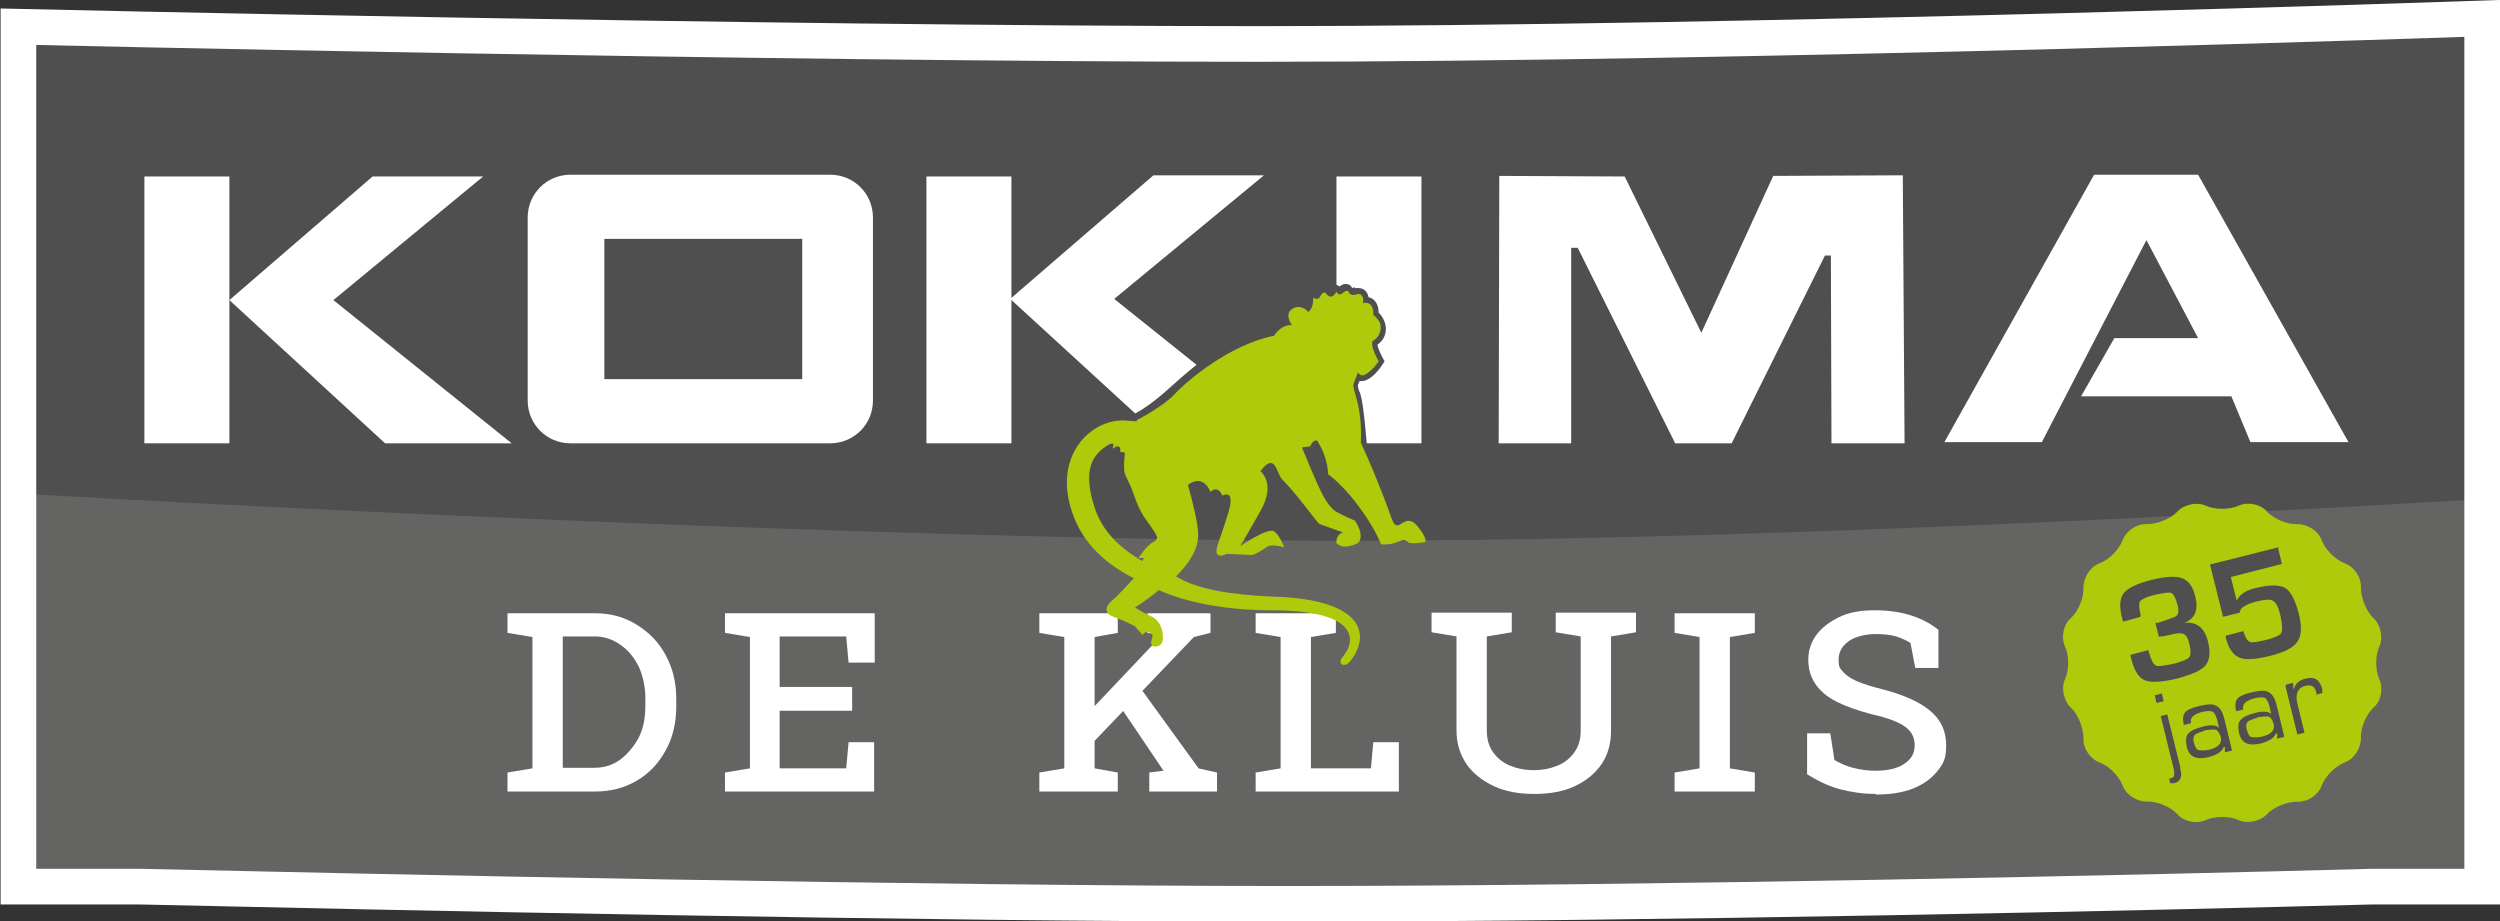
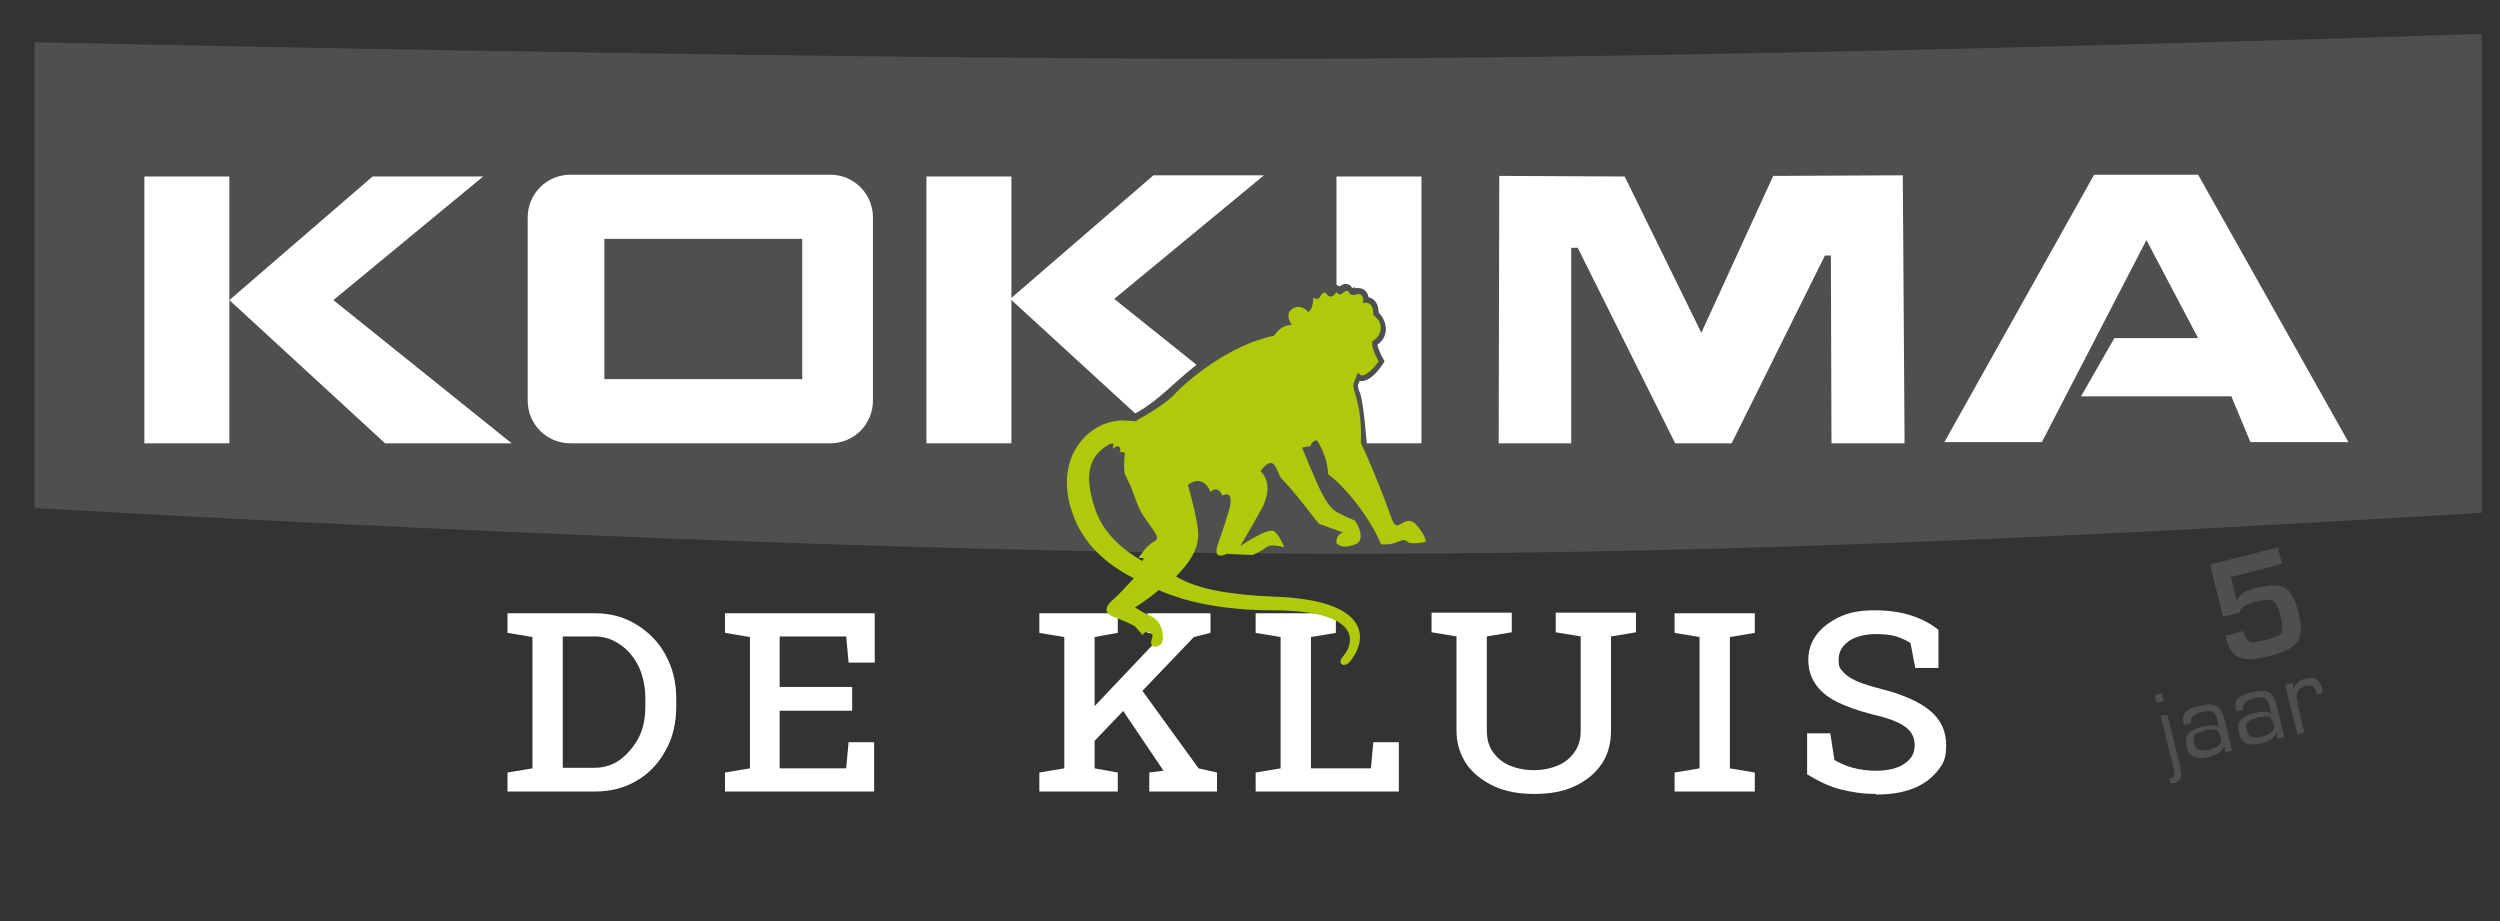
<svg xmlns="http://www.w3.org/2000/svg" version="1.1" viewBox="0 0 420.7 155">
  <rect x="0" y="0" width="420.7" height="155" fill="#333333" stroke="none" />
  <defs>
    <style>
      .cls-1 {
        fill: #afca0b;
      }

      .cls-2 {
        fill: #fff;
      }

      .cls-3 {
        fill: #646463;
      }

      .cls-4, .cls-5 {
        fill: none;
      }

      .cls-6 {
        fill: #504f4f;
      }

      .cls-5 {
        stroke: #fff;
        stroke-miterlimit: 10;
        stroke-width: 6px;
      }

      .cls-7 {
        clip-path: url(#clippath);
      }
    </style>
    <clipPath id="clippath">
      <circle class="cls-4" cx="373" cy="112.2" r="24" />
    </clipPath>
  </defs>
  <g>
    <g id="Laag_1">
      <g>
        <g>
          <path class="cls-6" d="M417.6,86.1v-2.6h0v-.5s0,0,0,0v-22.4s0,0,0,0V5.7s-122.6,4.2-205.3,4.2S5.8,7.1,5.8,7.1v64.7c0,0,0,0,0,0v13.7c62.7,3.5,151.4,7.7,220.5,7.7s132.2-3.4,191.3-6.9Z" />
-           <path class="cls-3" d="M417.6,90.8v-6.8c-59.1,3.5-132.3,7-191.3,7s-157.8-4.2-220.5-7.8v63.9h20.2c39.9.9,130.5,2.8,192,2.8s144.8-1.9,181.3-2.8h18.3v-.5s0,0,0,0v-22.8s0,0,0,0v-33.1Z" />
        </g>
        <g>
          <rect class="cls-2" x="24.3" y="29.7" width="14.3" height="44.9" />
          <polyline class="cls-2" points="84.4 74.6 64.8 74.6 38.6 50.5 62.7 29.7 81.3 29.7 56.1 50.5 86.1 74.6 84.6 74.6" />
          <rect class="cls-2" x="155.9" y="29.7" width="14.3" height="44.9" />
          <rect class="cls-2" x="224.9" y="29.7" width="14.3" height="44.9" />
          <polyline class="cls-2" points="320.2 29.5 298.4 29.6 286.3 56 273.4 29.7 252.3 29.6 252.2 74.6 264.4 74.6 264.4 41.7 265.5 41.7 281.9 74.6 291.4 74.6 307.1 43 308.1 43 308.2 74.6 320.2 74.6 320.5 74.6 320.2 29.2" />
          <path class="cls-2" d="M146.9,67.4c0,4-3.2,7.2-7.2,7.2h-43.7c-4,0-7.2-3.2-7.2-7.2v-30.8c0-4,3.2-7.2,7.2-7.2h43.7c4,0,7.2,3.2,7.2,7.2v30.8ZM135,40.2h-33.3v23.6h33.3v-23.6Z" />
          <polyline class="cls-2" points="215.8 74.4 196.3 74.4 170 50.3 194.1 29.5 212.7 29.5 187.5 50.3 217.6 74.4 216 74.4" />
          <polygon class="cls-2" points="395.2 74.4 378.7 74.4 375.5 66.7 350.2 66.7 355.8 56.9 369.9 56.9 361.2 40.4 343.6 74.4 327.2 74.4 352.4 29.4 369.9 29.4 395.2 74.4" />
        </g>
        <g>
          <path class="cls-2" d="M85.4,133.2v-3.2l4.2-.7v-22.1l-4.2-.7v-3.3h14.7c2.6,0,4.9.6,7,1.9s3.7,2.9,4.9,5.1c1.2,2.2,1.8,4.6,1.8,7.4v1.3c0,2.8-.6,5.3-1.8,7.4-1.2,2.2-2.8,3.9-4.9,5.1-2,1.2-4.4,1.8-7,1.8h-14.7ZM94.7,129.2h5.4c1.6,0,3.1-.5,4.3-1.4s2.3-2.2,3.1-3.7c.8-1.6,1.1-3.4,1.1-5.3v-1.3c0-2-.4-3.7-1.1-5.3-.8-1.6-1.8-2.8-3.1-3.7s-2.7-1.4-4.3-1.4h-5.4v22.2Z" />
          <path class="cls-2" d="M122,133.2v-3.2l4.2-.7v-22.1l-4.2-.7v-3.3h25.2v8.3h-4.4l-.4-4.4h-11.2v8.5h12.2v4h-12.2v9.7h11.2l.4-4.4h4.3v8.3h-25.2Z" />
          <path class="cls-2" d="M174.9,133.2v-3.2l4.2-.7v-22.1l-4.2-.7v-3.3h13.2v3.3l-3.9.7v22.1l3.9.7v3.2h-13.2ZM183.5,125.2l-2.4-3.1,14.4-15.2h0c0-.1-2.4-.4-2.4-.4v-3.3h10.6v3.3l-2.8.7-17.3,18.1ZM193.4,133.2v-3.2l2.4-.3h0c0,0-8.1-12-8.1-12l2.7-4,11.3,15.6,3.1.7v3.2h-11.4Z" />
          <path class="cls-2" d="M211.3,133.2v-3.2l4.2-.7v-22.1l-4.2-.7v-3.3h13.5v3.3l-4.2.7v22.1h10.1l.4-4.4h4.3v8.3h-24.1Z" />
          <path class="cls-2" d="M258.1,133.6c-2.5,0-4.8-.4-6.7-1.3-1.9-.9-3.5-2.1-4.6-3.7-1.1-1.6-1.7-3.5-1.7-5.7v-15.8l-4.2-.7v-3.3h13.5v3.3l-4.2.7v15.8c0,1.4.3,2.6,1,3.6.7,1,1.6,1.8,2.8,2.3,1.2.5,2.5.8,4.1.8s2.9-.3,4.1-.8c1.2-.5,2.1-1.3,2.8-2.3.7-1,1-2.2,1-3.6v-15.8l-4.2-.7v-3.3h13.5v3.3l-4.2.7v15.8c0,2.2-.5,4.1-1.6,5.7-1.1,1.6-2.6,2.8-4.5,3.7-1.9.9-4.2,1.3-6.7,1.3Z" />
          <path class="cls-2" d="M281.8,133.2v-3.2l4.2-.7v-22.1l-4.2-.7v-3.3h13.5v3.3l-4.2.7v22.1l4.2.7v3.2h-13.5Z" />
          <path class="cls-2" d="M315.6,133.6c-2.1,0-4.1-.3-6-.8s-3.7-1.4-5.5-2.5v-6.9h3.9l.7,4.5c.9.5,1.9,1,3.1,1.3,1.2.3,2.4.5,3.8.5,2.1,0,3.8-.4,4.9-1.2,1.2-.8,1.7-1.8,1.7-3.1s-.5-2.3-1.6-3.1c-1.1-.8-2.9-1.5-5.6-2.1-2.3-.6-4.3-1.3-5.9-2.1-1.6-.8-2.8-1.8-3.6-3s-1.2-2.5-1.2-4.1.5-3,1.4-4.2,2.2-2.2,3.9-3,3.6-1.1,5.8-1.1c2.4,0,4.5.3,6.3.9,1.8.6,3.3,1.4,4.5,2.4v6.4h-3.9l-.8-4.2c-.6-.4-1.5-.8-2.4-1.1-1-.3-2.2-.4-3.6-.4s-3.3.4-4.4,1.2c-1.1.8-1.7,1.8-1.7,3.1s.2,1.4.7,2c.5.6,1.2,1.1,2.3,1.6s2.5.9,4.4,1.4c3.5.9,6.2,2.1,8,3.6,1.8,1.5,2.7,3.4,2.7,5.8s-.5,3.1-1.5,4.4c-1,1.2-2.3,2.2-4.1,2.9s-3.8,1-6.2,1Z" />
        </g>
        <g>
          <path class="cls-6" d="M228,48.5c1.3-.2,2.1.4,2.3,1.5,1.2.3,1.7,1.4,1.7,2.6,1.6,1.6,1.7,4.1-.2,5.4.1.8.8,2.1,1.2,2.8,0,0-.2.3-.4.6-.7,1.1-2.3,3-3.8,2.7l-.3.7c0,.5.2,1,.4,1.4.6,1.9,1,7.5,1.2,9.5l-50.1-1.3c3.8-3.8,5.4-5.2,11-4.8,3.5-1.9,6.1-4.7,9.1-7.2,3.1-2.6,6.9-5.1,13.5-6.9.5-.7,1.2-1.3,2.1-1.7-.8-2.8,2.2-4.1,4-3,.2-.7,0-1.9,0-2.5l1.4.8c.7-1.1,1.5-1,2.5-.6.3-.4.6-.6,1.1-.6.3,0,.7.3.7.3.6-.4,1.1-.6,1.8-.2l.4.5.3-.2Z" />
          <path class="cls-1" d="M192.2,94.5l.3-.6h-.9s1.3-2.1,2.5-2.7c1.2-.6.4-1.3-.5-2.7-.9-1.3-1.7-2.1-2.7-5-1-2.9-1.6-3.3-1.7-4.2-.1-1,0-2.1.1-3-.1-.2-.4-.3-.8-.2.1-.6,0-1-.5-1-.4,0-.9.8-.7.1.2-.6,0-.7-.7-.4-2.5,1.5-4.6,3.9-2.4,10.6,1.2,3.8,4.1,6.8,8.2,9.1ZM191.3,70.7c.8-.4,4.6-2.5,6.3-4.3,1.9-2.1,9.2-8.4,16.8-9.9,0,0,1.1-1.9,3-1.8,0,0-1.1-1.5-.3-2.4,1.2-1.3,2.8-.3,3,.2,0,0,.9-.3.9-2.4,1.5.8,1-1.2,2.1-.8,0,0,.8,1.5,1.8-.2.7,1.2,1.3-.5,2-.1,0,0,.2,1,1.5.5.9-.2,1.2.9.9,1.5,0,0,1.9-.6,1.8,2,0,0,.8.6,1.1,1.3.4,1,0,2.4-1.1,3-.8.5.9,3.5.9,3.5,0,0-1,1.6-2.4,2.3-.6.3-1.1-.4-1.1-.4,0,0-.3.8-.7,1.8-.4,1.1,1.5,3.3,1.2,10,0,0,1.7,3.6,3.6,8.5,1.7,4.3,1.7,5.3,2.5,5.4.7.1,1.8-1.8,3.4.1,1.6,1.9,1.4,2.7,1.4,2.7,0,0-2.5.5-3,0-.7-.7-1.2-.1-2.3.2-.8.3-2.2.2-2.2.2,0,0-1.2-3.4-5.1-8.1-2.1-2.5-3.8-3.7-3.8-3.7,0,0,0-2.9-1.9-5.7,0,0-.8,0-1.1,1l-1.4.2s2.5,6.2,3.5,8c.4.8,1.4,2.4,2.4,2.9,1.5.8,3,1.4,3,1.4,0,0,1.8,2.5.5,3.8,0,0-2.4,1.3-3.6,0,0,0-.2-1.4,1.1-1.8l-3.9-1.4c-.5-.2-3.2-4.3-6.3-7.5-1-.8-1.1-4.9-3.7-1.4,0,0,2.7,2,0,6.7-1.9,3.4-3.4,5.9-3.4,5.9,0,0,4.7-3.2,5.7-2.5,1,.7,1.7,2.7,1.7,2.7,0,0-2.2-.7-3,0-.9.7-2.3,1.3-2.3,1.3l-4.4-.2s-1.2.7-1.6,0,.5-2.3,1.8-6.6c1.5-4.6-.9-3.2-.9-3.2,0,0-.7-1.9-2-.6,0,0-1.1-3.2-3.8-1.2,0,0,1.5,5.2,1.7,7.7.2,2.1-.5,4.5-3.7,7.7,3.6,2.2,9.3,3.1,16.4,3.4,15.8.5,16.2,6.8,12.9,10.9-1,1.2-2.2.4-1.3-.7,2.5-2.9,2.6-7.9-11.9-7.9-7.3,0-14.1-1.2-19-3.4-2.4,2-4,2.9-4,2.9,0,0,1.1.8,2.7,1.5,1,.4,2,1.6,2,3.6,0,1.7-1.4,1.5-1.4,1.5,0,0-1,.1-.4-1.5.4-1-1.4-1.3-1.6-.4l-1.3-1.5s-1.4-.8-3.6-1.6c-1.7-.6-1.4-1.8-.2-2.8,1.1-.9,3.2-3.3,3.6-3.7-4.8-2.4-8.3-5.8-10-10.1-4.2-10.3,2.9-17.1,9-16.4.5,0,1,.1,1.5.1Z" />
        </g>
-         <path class="cls-5" d="M417.7,59.4V3.1s-122.7,4.3-205.9,4.3S3.1,4.5,3.1,4.5v66.3c0,0,0,0,0,0v78.4h20.3c40.2.9,131.4,2.9,193.3,2.9s145.8-1.9,182.5-2.9h18.5v-.5s0,0,0,0v-23s0,0,0,0v-42.8h0v-.5s0,0,0,0v-23s0,0,0,0Z" />
      </g>
      <g>
-         <path class="cls-1" d="M347.5,114.3c.7-1.5.7-4,0-5.5-.7-1.5-.3-3.7,1-4.8,1.2-1.1,2.2-3.4,2.1-5.1,0-1.7,1.1-3.5,2.7-4.1,1.6-.6,3.3-2.3,3.9-3.9.6-1.6,2.4-2.8,4.1-2.7,1.7,0,4-.9,5.1-2.1,1.1-1.2,3.3-1.7,4.8-1,1.5.7,4,.7,5.5,0,1.5-.7,3.7-.3,4.8,1,1.1,1.2,3.4,2.2,5.1,2.1,1.7,0,3.5,1.1,4.1,2.7.6,1.6,2.3,3.3,3.9,3.9,1.6.6,2.8,2.4,2.7,4.1,0,1.7.9,4,2.1,5.1,1.2,1.1,1.7,3.3,1,4.8-.7,1.5-.7,4,0,5.5.7,1.5.3,3.7-1,4.8-1.2,1.1-2.2,3.4-2.1,5.1,0,1.7-1.1,3.5-2.7,4.1-1.6.6-3.3,2.3-3.9,3.9s-2.4,2.8-4.1,2.7c-1.7,0-4,.9-5.1,2.1-1.1,1.2-3.3,1.7-4.8,1-1.5-.7-4-.7-5.5,0-1.5.7-3.7.3-4.8-1-1.1-1.2-3.4-2.2-5.1-2.1-1.7,0-3.5-1.1-4.1-2.7s-2.3-3.3-3.9-3.9c-1.6-.6-2.8-2.4-2.7-4.1,0-1.7-.9-4-2.1-5.1-1.2-1.1-1.7-3.3-1-4.8Z" />
        <g class="cls-7">
          <g>
            <g>
-               <path class="cls-6" d="M363.3,107.2l-.6-2.4h.5c1.7-.6,2.8-.9,3.1-1.2s.4-.9.1-1.9c-.3-1.1-.6-1.7-1-1.9-.4-.2-1.3,0-2.8.3-1.3.3-2.1.7-2.4,1-.3.4-.3,1.1,0,2.2v.5c.1,0-2.9.8-2.9.8l-.2-.6c-.5-1.9-.4-3.3.3-4.2.6-.8,2.2-1.6,4.6-2.2,2.4-.6,4.1-.7,5.2-.3,1.1.4,1.8,1.4,2.2,3,.6,2.3,0,3.8-1.8,4.5h0c2-.2,3.3.8,3.9,2.9.5,1.9.4,3.3-.3,4.2-.7.9-2.3,1.6-4.9,2.3-2.5.6-4.3.7-5.3.3-1.1-.4-1.8-1.6-2.3-3.4l-.2-.9,3-.8c.1.4.2.6.2.6.3,1.1.7,1.8,1.1,2,.5.2,1.4,0,3-.3,1.4-.4,2.3-.7,2.6-1.1.3-.4.3-1.2,0-2.3-.2-.9-.5-1.4-.9-1.6-.4-.2-1.2-.2-2.2.1l-1.4.3h-.5Z" />
              <path class="cls-6" d="M383.4,92.4l.6,2.5-8.6,2.2,1,4h0c.4-1,1.5-1.8,3.4-2.2,2.2-.5,3.7-.5,4.7,0,1,.6,1.7,2,2.3,4.2.6,2.3.5,3.9-.2,4.9-.7,1-2.2,1.8-4.7,2.4-2.5.6-4.2.7-5.2.2-1-.5-1.8-1.6-2.2-3.6l3-.8c.3,1,.7,1.7,1.1,1.8.4.2,1.3,0,2.7-.3,1.5-.4,2.4-.8,2.6-1.2.2-.4.2-1.5-.2-3.1-.3-1.3-.7-2-1.2-2.3-.5-.3-1.4-.2-2.7.1-1.9.5-2.9,1.1-2.9,1.9l-2.8.7-2.2-8.8,11.5-2.9Z" />
            </g>
            <g>
              <path class="cls-6" d="M363.8,116.7l.3,1.3-1.2.3-.3-1.3,1.2-.3ZM364.7,120.2l2.2,8.9v.3c.4,1.3,0,2.2-1.1,2.4-.2,0-.4,0-.6,0l-.2-.8c0,0,.1,0,.1,0h.2s.5-.3.5-.3c.1-.2.1-.6,0-1.3l-2.2-8.9,1.2-.3Z" />
              <path class="cls-6" d="M368.7,121.7l-1.2.3c-.2-.9-.2-1.6.2-2.1.3-.4,1.1-.8,2.4-1.1,1.4-.3,2.3-.4,2.9,0,.6.3,1,1,1.3,2.1l1.3,5.4-1.2.3v-.9c-.1,0-.2,0-.2,0-.3.8-1.1,1.3-2.5,1.7-2.1.5-3.3,0-3.7-1.7-.2-1-.2-1.7.2-2.2.4-.5,1.2-.9,2.4-1.2,1.4-.4,2.4-.3,2.8.2h0s-.2-1-.2-1c-.2-.9-.5-1.5-.8-1.7-.3-.2-.9-.2-1.8,0-1.5.4-2.1,1-1.9,1.8,0,0,0,.1,0,.2ZM371,123c-.9.2-1.5.5-1.7.7-.2.3-.3.7-.1,1.3.2.7.4,1.1.7,1.2.3.1.9.1,1.7,0,1.7-.4,2.4-1.1,2.1-2.2-.2-.6-.4-1-.8-1.2-.4-.1-1,0-2,.1Z" />
              <path class="cls-6" d="M377.5,119.4l-1.2.3c-.2-.9-.2-1.6.2-2.1.3-.4,1.1-.8,2.4-1.1,1.4-.3,2.3-.4,2.9,0,.6.3,1,1,1.3,2.1l1.3,5.4-1.2.3v-.9c-.1,0-.2,0-.2,0-.3.8-1.1,1.3-2.5,1.7-2.1.5-3.3,0-3.7-1.7-.2-1-.2-1.7.2-2.2.4-.5,1.2-.9,2.4-1.2,1.4-.4,2.4-.3,2.8.2h0s-.2-1-.2-1c-.2-.9-.5-1.5-.8-1.7-.3-.2-.9-.2-1.8,0-1.5.4-2.1,1-1.9,1.8,0,0,0,.1,0,.2ZM379.9,120.8c-.9.2-1.5.5-1.7.7-.2.3-.3.7-.1,1.3.2.7.4,1.1.7,1.2.3.1.9.1,1.7,0,1.7-.4,2.4-1.1,2.1-2.2-.2-.6-.4-1-.8-1.2-.4-.1-1,0-2,.1Z" />
              <path class="cls-6" d="M384.7,115.2l1.2-.3v1c.1,0,.1,0,.1,0,.3-.9,1-1.5,2-1.7,1.5-.4,2.4.2,2.8,1.8v.6c.1,0-1,.3-1,.3v-.2c0-.2,0-.4-.1-.4-.2-.8-.8-1.1-1.7-.9-1.3.3-1.8,1.3-1.4,3l1.2,4.9-1.2.3-2-8.1Z" />
            </g>
          </g>
        </g>
      </g>
    </g>
  </g>
</svg>